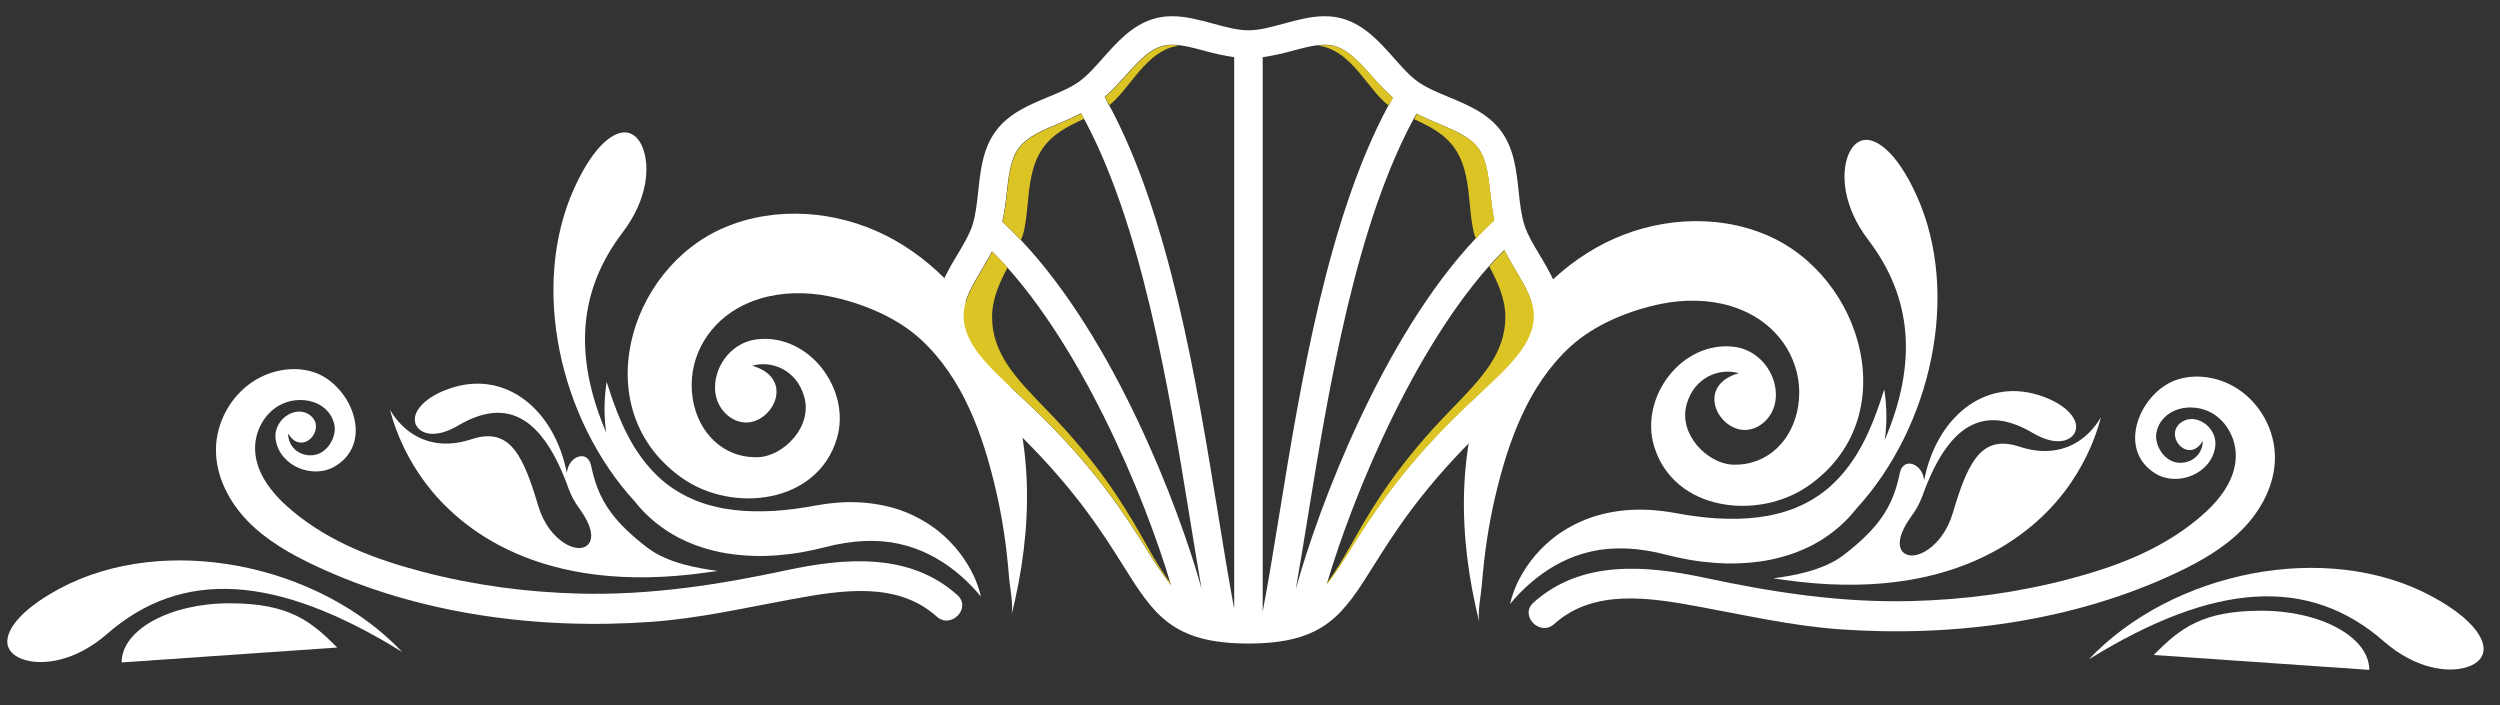
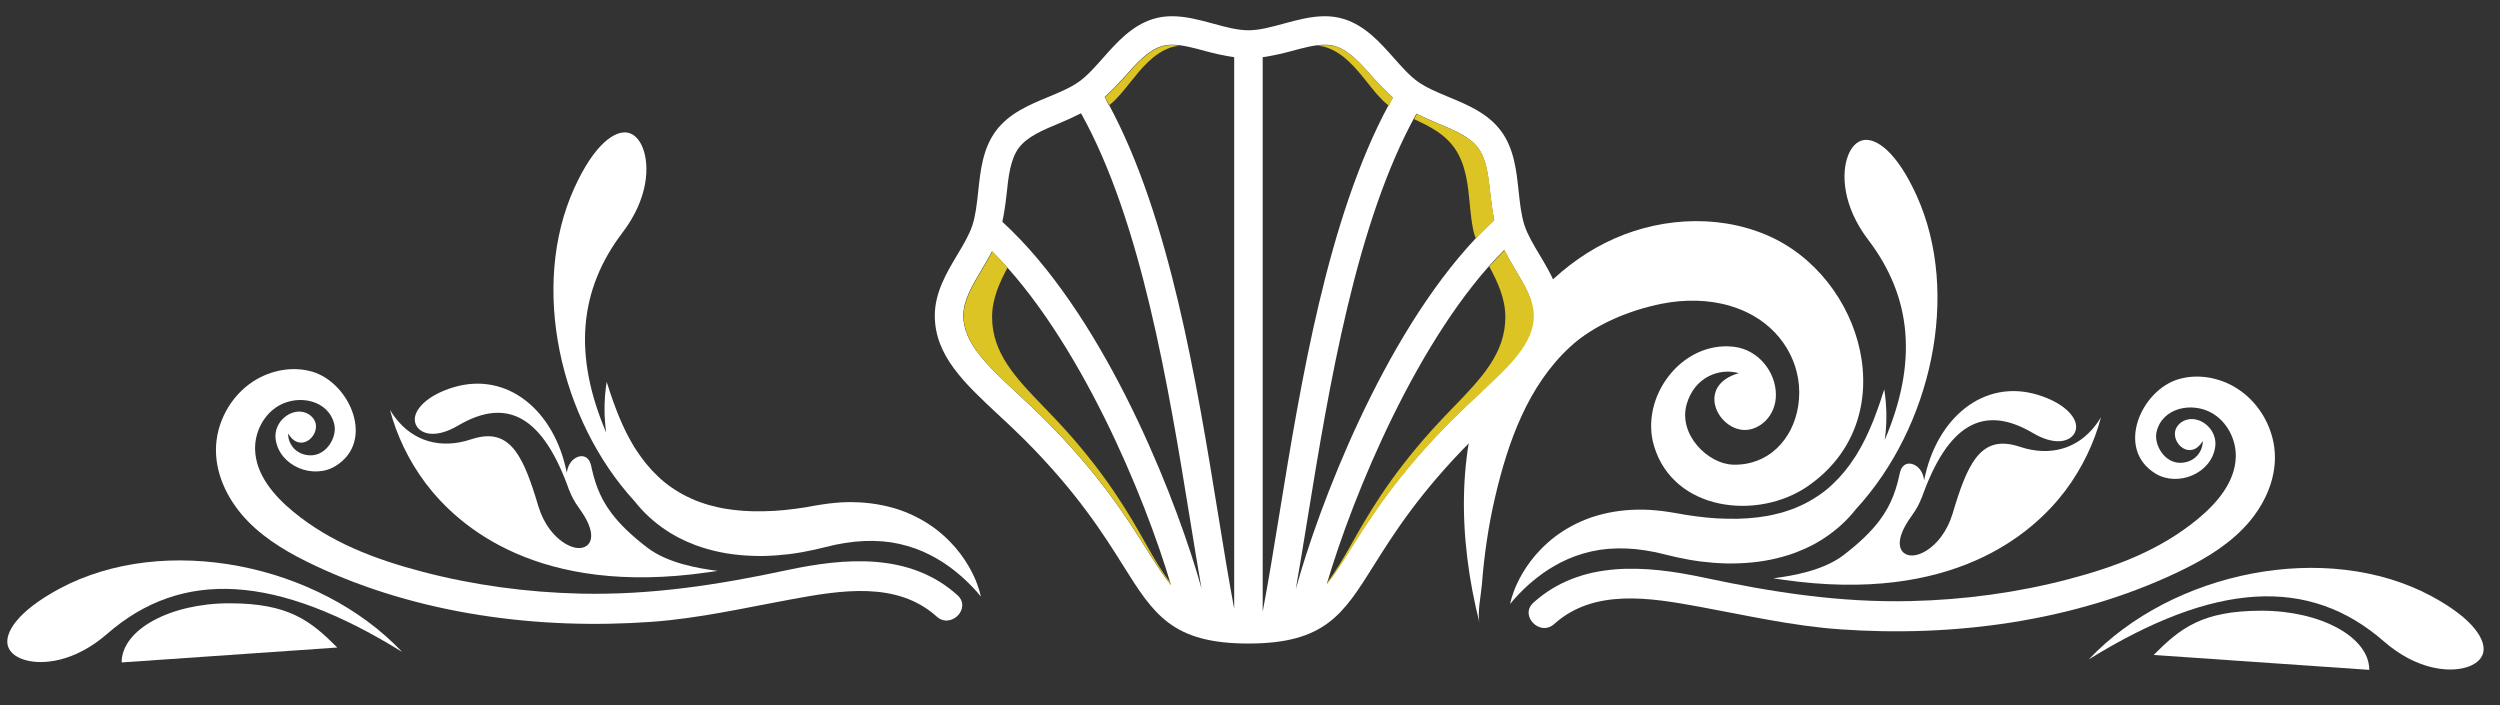
<svg xmlns="http://www.w3.org/2000/svg" id="Layer_1" x="0px" y="0px" width="171.083px" height="48.25px" viewBox="0 0 171.083 48.25" xml:space="preserve">
  <rect x="0" y="0" width="171.083" height="48.25" fill="#333333" stroke="none" />
  <g>
    <g>
-       <path fill="#FFFFFF" d="M68.136,33.47c-0.876-3.734-2.233-7.58-5.124-10.245c-1.656-1.526-4.078-2.514-6.286-2.952 c-1.552-0.308-3.199-0.293-4.704,0.161c-0.542,0.164-1.066,0.384-1.561,0.669c-2.202,1.263-3.452,3.661-3.057,6.176 c0.362,2.302,2.065,4.091,4.486,4.007c1.695-0.062,3.741-2.062,3.145-4.141c-0.533-1.866-2.258-2.497-3.563-2.118 c2.896,0.833,1.513,3.784-0.335,3.886c-1.051,0.052-2.242-0.94-2.205-2.463c0.028-1.514,1.19-3.034,2.878-3.231 c3.587-0.413,6.458,3.47,5.458,6.796c-1.34,4.468-7.107,5.104-10.521,2.745c-6.638-4.578-3.845-14.375,2.848-17.199 c3.502-1.478,7.642-1.154,11.035,0.558c3.394,1.712,6.047,4.724,7.643,8.173c2.595,5.611,2.417,11.979,0.931,17.864 c0.177-0.699-0.095-1.924-0.153-2.664C68.893,37.464,68.602,35.454,68.136,33.47z" />
      <path fill="#FFFFFF" d="M64.103,42.195c-2.718-2.448-6.57-1.798-9.876-1.195c-3.236,0.592-6.374,1.32-9.656,1.555 c-7.753,0.555-15.949-0.52-23.012-3.848c-1.66-0.781-3.288-1.702-4.573-3.012c-1.285-1.31-2.206-3.057-2.208-4.893 c-0.003-1.867,1-3.707,2.572-4.716c1.176-0.754,2.671-1.043,4.012-0.652c2.58,0.752,4.349,4.778,1.59,6.463 c-1.522,0.93-3.824,0.011-4.087-1.825c-0.122-0.863,0.482-1.64,1.23-1.85c0.751-0.217,1.399,0.245,1.51,0.774 c0.19,0.931-1.096,2.002-1.886,0.673c-0.018,0.697,0.52,1.471,1.516,1.492c1.11,0.025,1.837-1.25,1.647-2.101 c-0.379-1.678-2.422-2.084-3.79-1.306c-1.044,0.596-1.671,1.816-1.635,3.018c0.051,1.713,1.288,3.152,2.609,4.242 c2.578,2.125,5.611,3.262,8.803,4.103c3.536,0.931,7.187,1.421,10.84,1.507c4.826,0.113,9.419-0.596,14.121-1.601 c3.989-0.854,8.432-1.229,11.691,1.707C66.503,41.613,65.079,43.074,64.103,42.195z" />
      <path fill="#FFFFFF" d="M66.132,39.755c-0.331-0.313-0.744-0.671-1.241-1.027c-0.498-0.354-1.083-0.698-1.739-0.987 c-0.658-0.285-1.392-0.505-2.175-0.627c-0.787-0.116-1.625-0.129-2.491-0.043c-0.433,0.048-0.874,0.118-1.319,0.207 c-0.475,0.112-0.955,0.227-1.439,0.342c-0.263,0.059-0.558,0.112-0.837,0.168c-0.28,0.05-0.558,0.089-0.839,0.128 c-0.283,0.029-0.566,0.061-0.851,0.085c-0.287,0.015-0.572,0.042-0.862,0.046c-1.154,0.016-2.333-0.074-3.476-0.355 c-0.571-0.144-1.134-0.31-1.669-0.549c-0.272-0.104-0.53-0.244-0.791-0.367c-0.127-0.066-0.253-0.141-0.377-0.213 c-0.125-0.071-0.248-0.143-0.366-0.225c-0.875-0.568-1.627-1.262-2.212-2.011c-5.145-5.593-7.197-14.714-4.152-21.447 c1.386-3.052,2.795-3.96,3.646-3.803c0.444,0.082,0.828,0.464,1.053,1.067c0.466,1.2,0.381,3.441-1.389,5.765 c-2.994,3.932-3.384,8.397-1.12,13.699c-0.011-0.083-0.026-0.171-0.035-0.252c-0.025-0.167-0.032-0.331-0.046-0.488 c-0.012-0.157-0.025-0.308-0.029-0.453c-0.002-0.291-0.013-0.554-0.002-0.794c0.015-0.478,0.056-0.85,0.088-1.102 c0.031-0.252,0.052-0.385,0.052-0.385s0.047,0.129,0.124,0.369c0.038,0.119,0.081,0.268,0.14,0.439 c0.063,0.17,0.131,0.365,0.204,0.584c0.08,0.215,0.169,0.451,0.266,0.709c0.109,0.253,0.211,0.527,0.344,0.81 c0.069,0.14,0.135,0.286,0.203,0.435c0.072,0.146,0.153,0.293,0.231,0.445c0.077,0.152,0.167,0.301,0.255,0.455 c0.044,0.076,0.089,0.154,0.135,0.232c0.05,0.074,0.1,0.15,0.15,0.227c0.397,0.612,0.881,1.22,1.457,1.762 c0.569,0.551,1.249,1.012,1.997,1.387c0.184,0.098,0.387,0.168,0.578,0.26c0.203,0.07,0.396,0.16,0.608,0.218l0.312,0.098 l0.322,0.079c0.21,0.064,0.435,0.098,0.653,0.148c0.888,0.156,1.825,0.225,2.777,0.197c0.947-0.009,1.936-0.127,2.857-0.271 l0.382-0.069l0.191-0.034l0.095-0.017c-0.007,0.001,0.032-0.008-0.012,0.002l0.013-0.001l0.026-0.005l0.053-0.008 c0.281-0.043,0.558-0.094,0.838-0.126c0.282-0.026,0.558-0.064,0.838-0.078c0.141-0.005,0.28-0.01,0.418-0.015 c0.139-0.006,0.278-0.007,0.417,0c1.109,0.014,2.19,0.198,3.161,0.523c0.97,0.336,1.822,0.811,2.518,1.34 c0.693,0.537,1.24,1.113,1.653,1.663c0.414,0.552,0.707,1.069,0.912,1.507c0.208,0.437,0.32,0.8,0.396,1.042 c0.071,0.246,0.092,0.381,0.092,0.381s-0.083-0.107-0.247-0.297C66.712,40.334,66.458,40.071,66.132,39.755z" />
      <path fill="#FFFFFF" d="M1.666,45.15c-0.616-0.185-1.023-0.541-1.135-0.98c-0.213-0.838,0.6-2.305,3.552-3.891 c7.205-3.854,17.737-1.687,23.436,4.334c-8.602-5.324-15.064-5.705-20.192-1.231C5.125,45.302,2.894,45.536,1.666,45.15z" />
      <path fill="#FFFFFF" d="M31.355,29.12c-1.457,0.858-2.409,0.608-2.776,0.135c-0.188-0.232-0.239-0.538-0.149-0.845 c0.171-0.588,0.94-1.398,2.59-1.902c3.687-1.116,6.932,1.577,7.769,5.855c0.05-0.432,0.238-0.764,0.51-0.965 c0.289-0.213,0.717-0.289,0.979,0.061c0.076,0.098,0.129,0.219,0.164,0.365c0.221,1.02,0.515,2.11,1.403,3.293 c0.583,0.775,1.392,1.549,2.464,2.368c1.392,1.06,3.492,1.415,4.805,1.583c-0.221,0.034-0.469,0.07-0.716,0.104 c-11.536,1.646-17.026-3.121-19.273-6.106c-1.142-1.518-1.986-3.278-2.439-5.021c0.106,0.178,0.226,0.354,0.347,0.517 c1.233,1.642,3.127,2.191,5.189,1.509c1.355-0.451,2.291-0.206,3.045,0.791c0.62,0.83,1.077,2.107,1.571,3.771 c0.181,0.601,0.446,1.137,0.796,1.602c0.794,1.053,1.924,1.553,2.521,1.107c0.206-0.146,0.774-0.782-0.524-2.566 c-0.323-0.443-0.54-0.857-0.676-1.239c0.001,0.012,0.003,0.022,0.004,0.035C37.183,28.538,34.746,27.123,31.355,29.12z" />
      <path fill="#FFFFFF" d="M23.081,44.312l-14.757,1.02c0-2.235,3.304-4.047,7.379-4.047C19.777,41.285,21.259,42.49,23.081,44.312z" />
    </g>
    <g>
      <path fill="#FFFFFF" d="M102.188,24.804c1.596-3.45,4.25-6.462,7.643-8.174c3.395-1.712,7.533-2.036,11.036-0.558 c6.692,2.824,9.484,12.621,2.847,17.199c-3.412,2.359-9.18,1.723-10.521-2.744c-0.999-3.326,1.871-7.21,5.458-6.797 c1.689,0.197,2.852,1.717,2.879,3.23c0.037,1.522-1.153,2.516-2.205,2.463c-1.85-0.102-3.232-3.053-0.336-3.886 c-1.305-0.378-3.029,0.252-3.563,2.118c-0.596,2.08,1.449,4.079,3.145,4.142c2.421,0.083,4.123-1.706,4.485-4.007 c0.396-2.516-0.854-4.914-3.056-6.177c-0.494-0.284-1.02-0.505-1.561-0.668c-1.506-0.455-3.152-0.469-4.705-0.162 c-2.209,0.438-4.631,1.426-6.285,2.952c-2.891,2.664-4.248,6.511-5.125,10.244c-0.465,1.984-0.756,3.994-0.914,6.024 c-0.059,0.739-0.33,1.964-0.154,2.663C99.772,36.784,99.593,30.415,102.188,24.804z" />
      <path fill="#FFFFFF" d="M125.89,43.064c-3.281-0.234-6.419-0.963-9.655-1.554c-3.307-0.604-7.158-1.254-9.877,1.194 c-0.976,0.88-2.399-0.582-1.42-1.464c3.26-2.937,7.703-2.56,11.691-1.707c4.701,1.005,9.295,1.714,14.121,1.601 c3.653-0.086,7.304-0.575,10.84-1.506c3.191-0.841,6.225-1.979,8.803-4.104c1.32-1.09,2.559-2.529,2.608-4.242 c0.037-1.2-0.591-2.422-1.635-3.017c-1.366-0.779-3.411-0.372-3.789,1.306c-0.19,0.85,0.537,2.126,1.647,2.101 c0.996-0.021,1.533-0.796,1.516-1.493c-0.791,1.329-2.076,0.259-1.887-0.673c0.111-0.528,0.76-0.991,1.511-0.774 c0.747,0.211,1.353,0.986,1.229,1.85c-0.262,1.836-2.564,2.755-4.086,1.826c-2.76-1.686-0.99-5.711,1.59-6.463 c1.341-0.391,2.836-0.103,4.012,0.651c1.572,1.009,2.576,2.849,2.572,4.716c-0.002,1.836-0.923,3.584-2.208,4.893 c-1.285,1.311-2.911,2.23-4.572,3.013C141.838,42.544,133.644,43.619,125.89,43.064z" />
      <path fill="#FFFFFF" d="M103.588,41.036c-0.162,0.189-0.246,0.297-0.246,0.297s0.021-0.134,0.093-0.38 c0.075-0.243,0.188-0.605,0.396-1.042c0.205-0.438,0.498-0.955,0.912-1.508c0.414-0.55,0.961-1.126,1.653-1.663 c0.696-0.529,1.548-1.004,2.519-1.339c0.971-0.326,2.053-0.511,3.16-0.524c0.14-0.006,0.278-0.006,0.417,0.001 c0.14,0.005,0.278,0.009,0.419,0.015c0.281,0.013,0.557,0.051,0.839,0.078c0.28,0.032,0.556,0.082,0.838,0.125l0.052,0.009 l0.027,0.004l0.013,0.002c-0.045-0.01-0.005-0.002-0.013-0.003l0.096,0.018l0.189,0.033l0.383,0.07 c0.922,0.143,1.91,0.262,2.857,0.27c0.952,0.027,1.89-0.041,2.777-0.197c0.219-0.05,0.441-0.084,0.652-0.147l0.322-0.08 l0.311-0.098c0.213-0.058,0.405-0.147,0.608-0.218c0.19-0.092,0.394-0.162,0.579-0.26c0.747-0.375,1.428-0.836,1.996-1.387 c0.576-0.541,1.059-1.148,1.457-1.762c0.05-0.076,0.1-0.152,0.15-0.227c0.045-0.078,0.09-0.156,0.134-0.232 c0.089-0.154,0.18-0.303,0.256-0.455c0.078-0.151,0.159-0.299,0.231-0.445c0.068-0.148,0.134-0.294,0.202-0.435 c0.132-0.282,0.235-0.556,0.345-0.81c0.097-0.258,0.186-0.494,0.266-0.709c0.072-0.218,0.141-0.414,0.205-0.584 c0.058-0.172,0.101-0.32,0.139-0.439c0.076-0.24,0.124-0.369,0.124-0.369s0.021,0.133,0.052,0.385 c0.032,0.253,0.073,0.625,0.088,1.102c0.012,0.24,0,0.504-0.002,0.795c-0.004,0.146-0.016,0.295-0.028,0.453 c-0.015,0.156-0.021,0.32-0.046,0.487c-0.01,0.082-0.023,0.169-0.036,0.253c2.265-5.303,1.874-9.768-1.12-13.7 c-1.771-2.324-1.854-4.565-1.389-5.765c0.226-0.603,0.608-0.985,1.053-1.067c0.853-0.157,2.262,0.75,3.646,3.803 c3.046,6.733,0.993,15.855-4.152,21.447c-0.584,0.749-1.337,1.442-2.212,2.011c-0.117,0.082-0.241,0.153-0.366,0.225 c-0.123,0.073-0.248,0.146-0.376,0.214c-0.261,0.122-0.519,0.263-0.79,0.366c-0.535,0.239-1.099,0.406-1.67,0.549 c-1.142,0.282-2.32,0.371-3.475,0.355c-0.291-0.004-0.576-0.03-0.863-0.046c-0.285-0.023-0.568-0.056-0.851-0.085 c-0.28-0.039-0.559-0.078-0.839-0.128c-0.279-0.056-0.574-0.109-0.837-0.167c-0.485-0.115-0.966-0.229-1.44-0.343 c-0.445-0.089-0.885-0.159-1.318-0.207c-0.867-0.086-1.705-0.073-2.49,0.043c-0.785,0.123-1.518,0.342-2.176,0.628 c-0.656,0.288-1.242,0.633-1.738,0.987c-0.498,0.355-0.91,0.714-1.242,1.026C104.003,40.581,103.749,40.845,103.588,41.036z" />
      <path fill="#FFFFFF" d="M166.378,40.789c2.953,1.586,3.766,3.053,3.552,3.892c-0.111,0.438-0.519,0.795-1.135,0.98 c-1.228,0.386-3.459,0.151-5.66-1.77c-5.127-4.473-11.591-4.093-20.191,1.232C148.641,39.103,159.174,36.935,166.378,40.789z" />
      <path fill="#FFFFFF" d="M130.307,37.851c0.598,0.446,1.728-0.055,2.521-1.106c0.35-0.466,0.616-1.001,0.797-1.603 c0.493-1.664,0.95-2.941,1.57-3.771c0.755-0.997,1.69-1.243,3.045-0.792c2.063,0.684,3.955,0.133,5.189-1.508 c0.121-0.164,0.24-0.34,0.348-0.518c-0.454,1.742-1.299,3.504-2.439,5.021c-2.248,2.984-7.738,7.751-19.273,6.106 c-0.247-0.034-0.495-0.07-0.716-0.104c1.313-0.169,3.413-0.524,4.805-1.584c1.071-0.819,1.881-1.593,2.463-2.368 c0.89-1.182,1.183-2.272,1.403-3.292c0.035-0.147,0.088-0.269,0.164-0.366c0.263-0.35,0.69-0.272,0.979-0.061 c0.272,0.201,0.461,0.533,0.511,0.965c0.837-4.277,4.083-6.971,7.769-5.854c1.65,0.503,2.419,1.313,2.59,1.901 c0.09,0.307,0.038,0.613-0.148,0.846c-0.367,0.473-1.32,0.723-2.777-0.135c-3.39-1.998-5.828-0.583-7.602,4.45 c0.001-0.012,0.002-0.022,0.003-0.034c-0.136,0.381-0.353,0.796-0.675,1.238C129.534,37.069,130.102,37.705,130.307,37.851z" />
      <path fill="#FFFFFF" d="M162.137,45.841l-14.757-1.02c1.821-1.822,3.304-3.027,7.379-3.027S162.137,43.607,162.137,45.841z" />
    </g>
    <path fill="#FFFFFF" d="M85.434,44.039c-5.228-0.002-6.484-2.006-8.566-5.324c-1.325-2.112-3.141-5.006-6.758-8.626 c-0.603-0.603-1.204-1.163-1.782-1.699c-2.338-2.177-4.357-4.056-4.357-6.798c0-1.574,0.815-2.941,1.535-4.146 c0.421-0.703,0.818-1.367,1.031-2.009c0.226-0.683,0.313-1.482,0.404-2.329c0.154-1.446,0.314-2.942,1.212-4.15 c0.899-1.207,2.266-1.775,3.588-2.324c0.78-0.324,1.515-0.629,2.094-1.042c0.562-0.4,1.088-0.993,1.643-1.619 c0.962-1.084,1.955-2.204,3.405-2.666c0.441-0.14,0.885-0.197,1.328-0.197c0.944,0,1.887,0.257,2.809,0.507 c0.859,0.235,1.669,0.455,2.414,0.455c0.745,0,1.555-0.22,2.414-0.455c0.921-0.25,1.863-0.507,2.809-0.507 c0.443,0,0.887,0.057,1.328,0.197c1.451,0.462,2.443,1.582,3.406,2.666c0.554,0.626,1.08,1.219,1.643,1.619 c0.579,0.413,1.314,0.718,2.094,1.042c1.322,0.548,2.688,1.117,3.588,2.323c0.898,1.208,1.058,2.704,1.212,4.15 c0.092,0.846,0.178,1.646,0.404,2.329c0.214,0.642,0.61,1.306,1.03,2.009c0.721,1.204,1.537,2.571,1.537,4.146 c0,2.742-2.021,4.621-4.358,6.798c-0.578,0.536-1.18,1.097-1.781,1.699c-3.617,3.62-5.433,6.514-6.758,8.626 C91.918,42.033,90.663,44.037,85.434,44.039 M90.659,3.062c-0.689,0-1.479,0.214-2.298,0.438c-0.634,0.171-1.288,0.316-1.951,0.414 v37.945c0.38-2.002,0.751-4.27,1.141-6.672c1.479-9.1,3.32-20.287,7.471-27.989c0.008,0.004,0.015,0.009,0.021,0.015 c0.094-0.175,0.174-0.372,0.27-0.542l0,0l0,0c-0.49-0.439-0.951-0.917-1.384-1.405c-0.821-0.926-1.597-1.801-2.534-2.1l0,0 c-0.002,0-0.004-0.001-0.005-0.001C91.163,3.093,90.917,3.062,90.659,3.062 M75.89,7.17c4.15,7.699,5.991,18.911,7.47,28.029 c0.375,2.319,0.733,4.515,1.1,6.466V3.914c-0.663-0.097-1.317-0.242-1.952-0.414c-0.819-0.224-1.608-0.439-2.296-0.439 c-0.261,0-0.508,0.032-0.737,0.104c-0.938,0.299-1.713,1.174-2.534,2.1c-0.421,0.475-0.87,0.94-1.345,1.371l0,0l0,0 c0.098,0.172,0.178,0.372,0.273,0.548C75.875,7.18,75.882,7.175,75.89,7.17 M96.934,7.777c-4.13,7.409-5.978,18.625-7.457,27.723 c-0.272,1.688-0.538,3.307-0.805,4.829c1.547-5.627,5.951-17.263,12.315-24.015c0.001,0,0.001,0.001,0.001,0.002 c0.412-0.438,0.832-0.857,1.26-1.25l0,0l0,0c-0.113-0.582-0.197-1.17-0.261-1.751c-0.132-1.241-0.258-2.414-0.839-3.194 c-0.577-0.775-1.642-1.217-2.771-1.686C97.895,8.234,97.409,8.018,96.934,7.777 M82.223,40.268L82.223,40.268L82.223,40.268 c-0.261-1.501-0.521-3.095-0.79-4.756c-1.479-9.116-3.328-20.356-7.454-27.76c-0.489,0.25-0.99,0.476-1.489,0.683 c-1.128,0.469-2.193,0.911-2.771,1.687c-0.581,0.78-0.707,1.953-0.838,3.193c-0.067,0.618-0.159,1.245-0.287,1.862l0,0l0,0 c0.424,0.39,0.84,0.803,1.249,1.233c0-0.001,0-0.001,0.001-0.003C76.251,23.161,80.66,34.654,82.223,40.268 M65.921,21.59 L65.921,21.59c0,1.892,1.648,3.427,3.736,5.37c0.593,0.552,1.212,1.129,1.832,1.748c3.773,3.775,5.656,6.777,7.032,8.97 c0.61,0.972,1.106,1.74,1.615,2.366l0,0l0,0l0,0l0,0c-1.788-6.064-6.314-16.959-12.25-22.846c-0.22,0.425-0.462,0.841-0.705,1.247 C66.533,19.53,65.921,20.554,65.921,21.59L65.921,21.59 M90.797,39.966L90.797,39.966L90.797,39.966L90.797,39.966 c0.486-0.612,0.965-1.356,1.55-2.288c1.376-2.192,3.259-5.194,7.032-8.97c0.619-0.619,1.238-1.196,1.831-1.748 c2.089-1.943,3.737-3.478,3.737-5.37l0,0l0,0c0-1.037-0.612-2.061-1.26-3.145c-0.262-0.435-0.514-0.883-0.747-1.342 c-5.848,5.834-10.343,16.736-12.142,22.86C90.797,39.964,90.797,39.965,90.797,39.966" />
    <g>
      <path fill="#DCC425" d="M80.154,40.061c-0.508-0.626-1.004-1.394-1.614-2.366c-1.376-2.193-3.258-5.195-7.031-8.971 c-0.62-0.618-1.239-1.195-1.831-1.747c-2.089-1.942-3.738-3.478-3.738-5.371c0-1.036,0.612-2.06,1.261-3.145 c0.242-0.405,0.484-0.821,0.704-1.247c0.352,0.35,0.699,0.719,1.041,1.101c-0.529,1-1.054,2.112-1.054,3.381 c0,2.493,1.652,4.202,3.565,6.179c0.473,0.488,0.965,0.998,1.458,1.546c2.958,3.29,4.445,5.921,5.528,7.843 c0.576,1.02,1.081,1.889,1.654,2.611C80.115,39.936,80.137,40.002,80.154,40.061" />
-       <path fill="#DCC425" d="M69.863,16.425c-0.41-0.43-0.826-0.842-1.25-1.231c0.127-0.618,0.22-1.245,0.286-1.863 c0.131-1.24,0.258-2.413,0.838-3.192c0.578-0.776,1.643-1.219,2.771-1.688c0.5-0.208,1-0.433,1.49-0.683 c0.063,0.115,0.116,0.249,0.179,0.367c-1.059,0.489-2.144,1.005-2.863,2.078c-0.735,1.098-0.866,2.458-0.992,3.772 c-0.075,0.769-0.145,1.497-0.331,2.116C69.96,16.208,69.903,16.318,69.863,16.425" />
      <path fill="#DCC425" d="M75.909,7.187c-0.097-0.181-0.196-0.359-0.295-0.535c0.475-0.43,0.923-0.895,1.345-1.37 c0.821-0.927,1.597-1.801,2.534-2.1c0.229-0.072,0.477-0.104,0.738-0.104c0.146,0,0.312,0.041,0.466,0.058 c-0.201,0.028-0.403,0.05-0.604,0.122c-1.187,0.419-1.998,1.438-2.786,2.424c-0.454,0.569-0.884,1.108-1.344,1.472 C75.947,7.166,75.927,7.176,75.909,7.187" />
      <path fill="#DCC425" d="M101.006,16.331c-0.027-0.075-0.069-0.153-0.092-0.229c-0.186-0.62-0.256-1.348-0.33-2.116 c-0.127-1.315-0.258-2.674-0.992-3.774c-0.709-1.057-1.772-1.573-2.817-2.055c0.063-0.116,0.114-0.25,0.179-0.363 c0.475,0.24,0.961,0.456,1.443,0.657c1.129,0.468,2.194,0.912,2.771,1.687c0.581,0.78,0.707,1.953,0.838,3.193 c0.064,0.582,0.148,1.169,0.262,1.752C101.839,15.477,101.419,15.893,101.006,16.331" />
      <path fill="#DCC425" d="M95.042,7.214c-0.032-0.021-0.068-0.039-0.098-0.061C94.484,6.79,94.053,6.25,93.6,5.682 c-0.787-0.986-1.6-2.004-2.786-2.424c-0.222-0.078-0.442-0.107-0.663-0.134c0.192-0.023,0.38-0.039,0.561-0.039 c0.248,0,0.482,0.027,0.697,0.096c0.002,0.001,0.004,0.001,0.005,0.001l0,0c0.938,0.298,1.713,1.173,2.535,2.1 c0.433,0.489,0.894,0.966,1.384,1.405C95.235,6.861,95.137,7.037,95.042,7.214" />
      <path fill="#DCC425" d="M90.817,39.982L90.817,39.982c0,0,0,0,0.001-0.002c0.018-0.062,0.04-0.131,0.059-0.193 c0.545-0.706,1.032-1.543,1.587-2.521c1.084-1.922,2.568-4.553,5.528-7.843c0.493-0.548,0.985-1.058,1.458-1.546 c1.912-1.978,3.565-3.686,3.565-6.179c0-1.304-0.554-2.444-1.099-3.465c0.344-0.387,0.691-0.759,1.045-1.111 c0.231,0.459,0.485,0.906,0.746,1.341c0.646,1.084,1.259,2.108,1.259,3.145c0,1.893-1.648,3.428-3.737,5.371 c-0.592,0.552-1.212,1.129-1.83,1.747c-3.773,3.775-5.656,6.777-7.032,8.971C91.784,38.626,91.302,39.37,90.817,39.982" />
    </g>
  </g>
</svg>